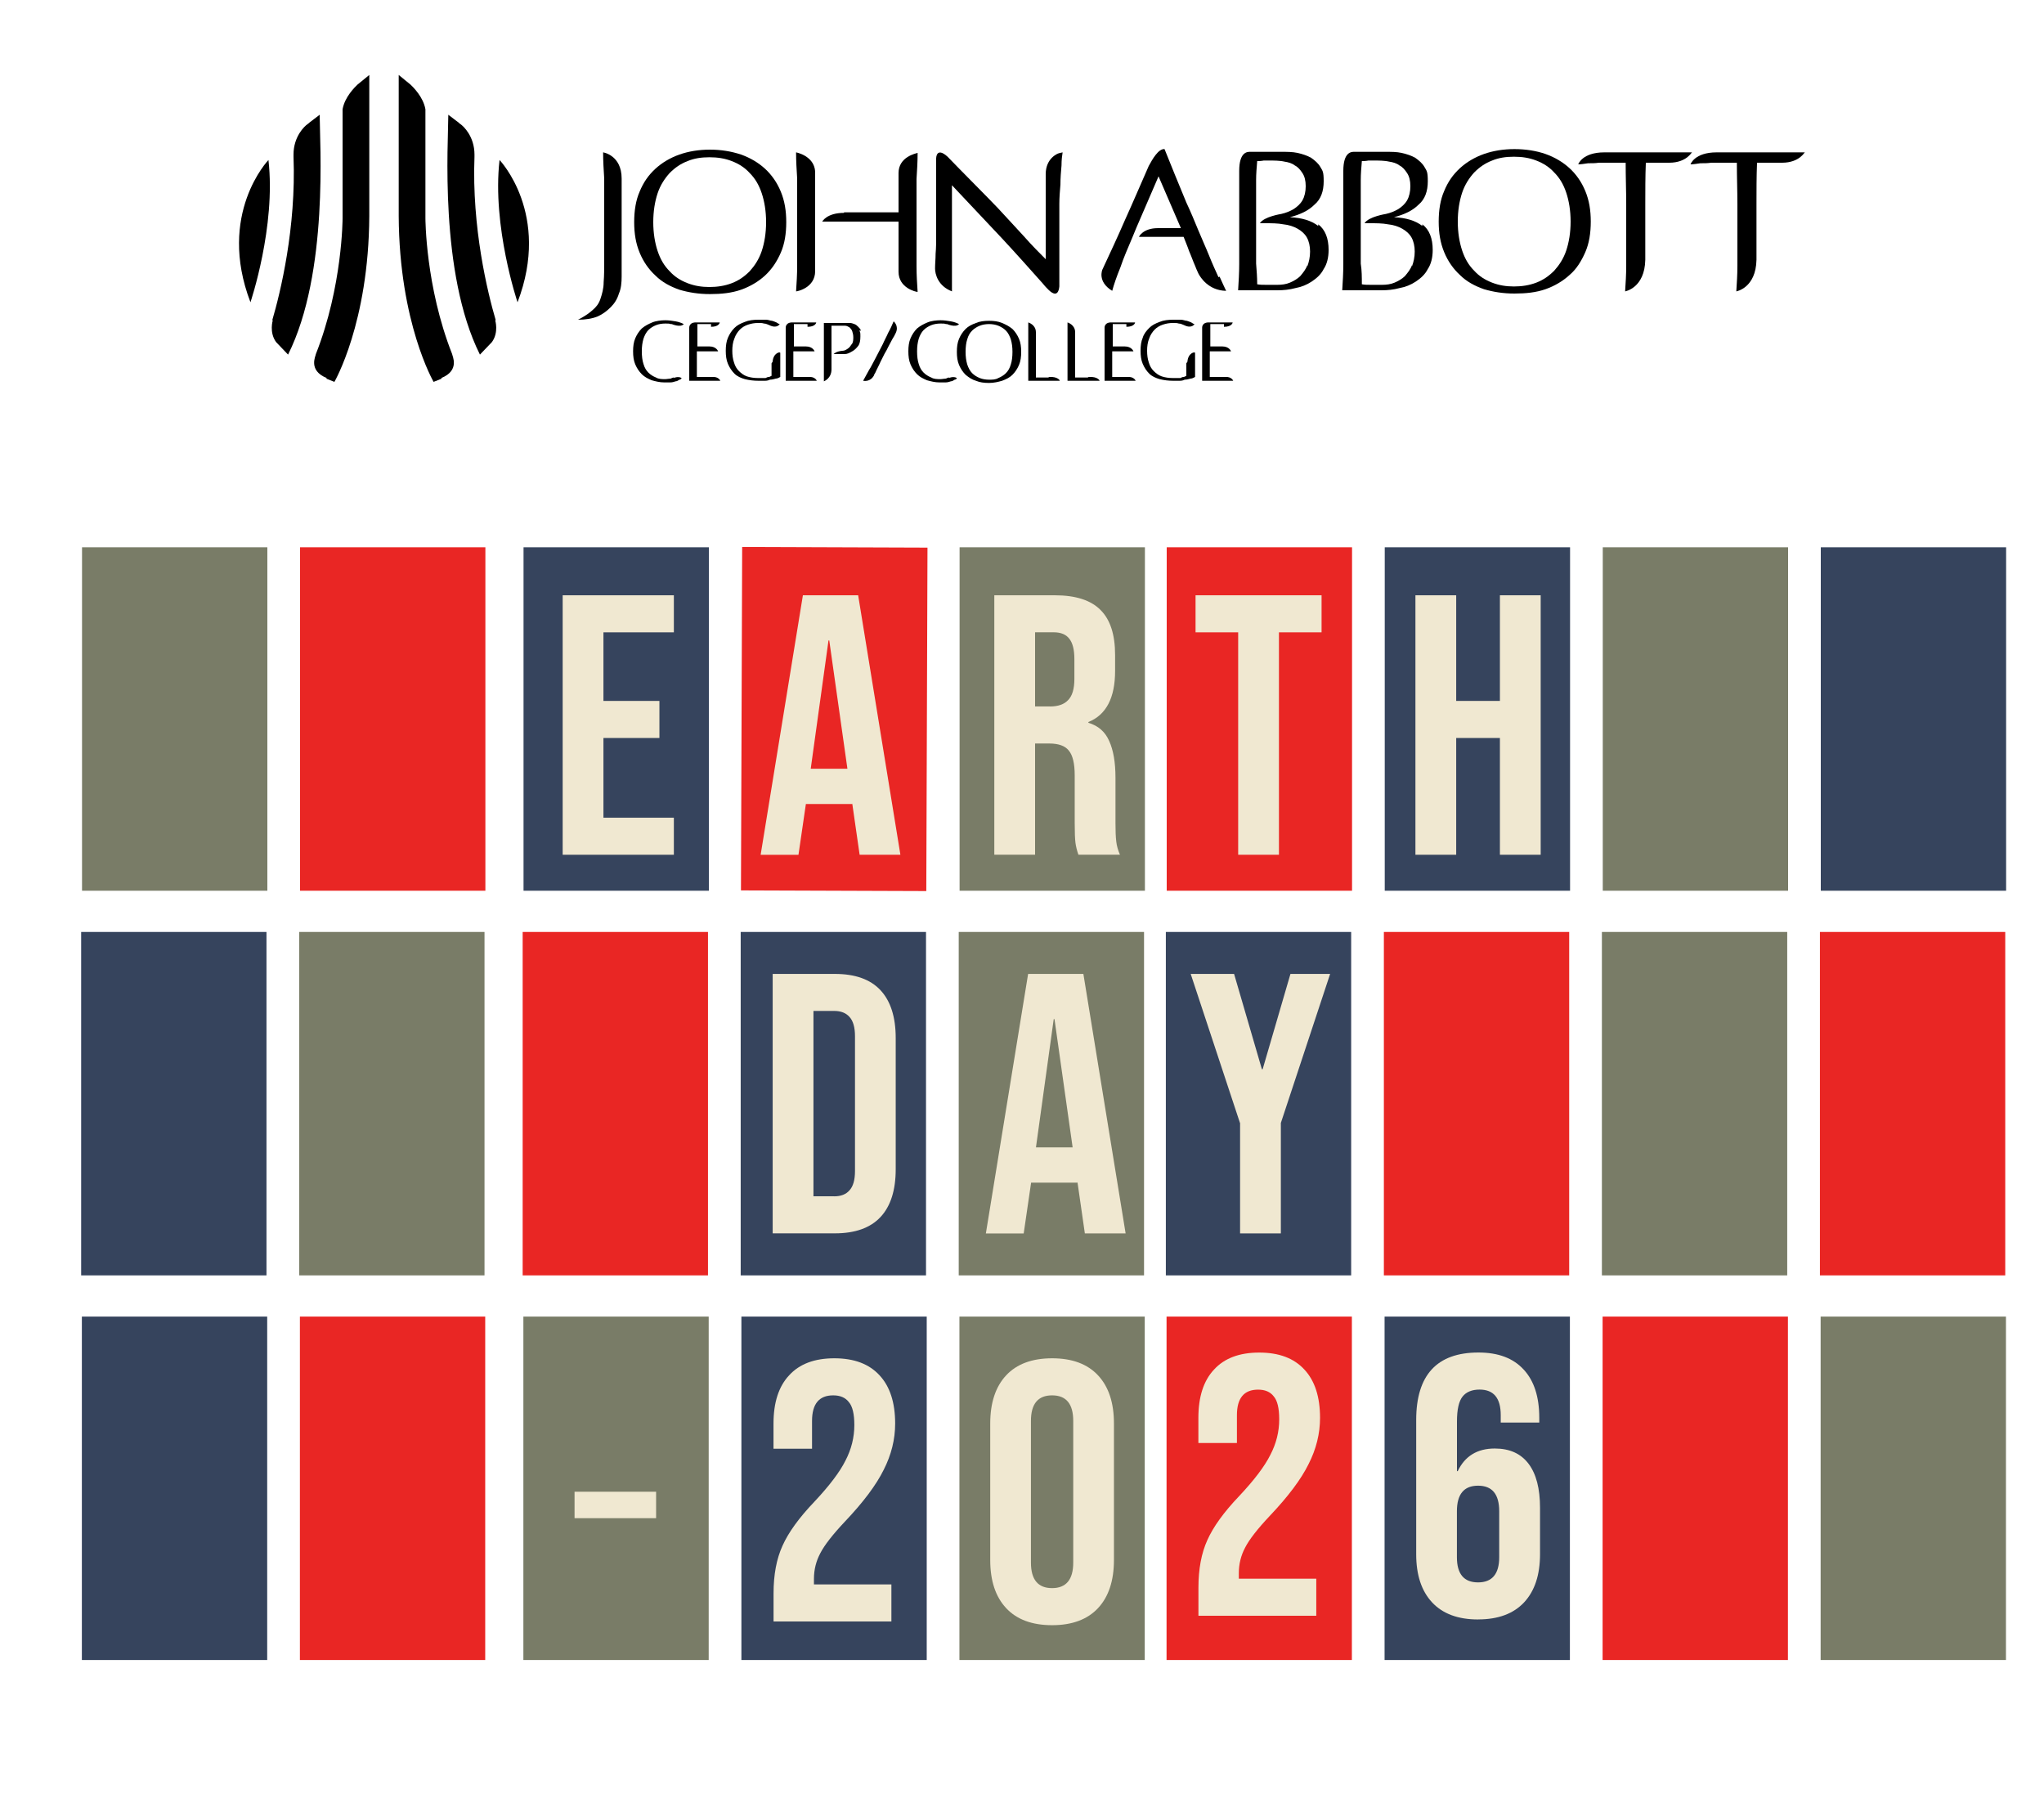
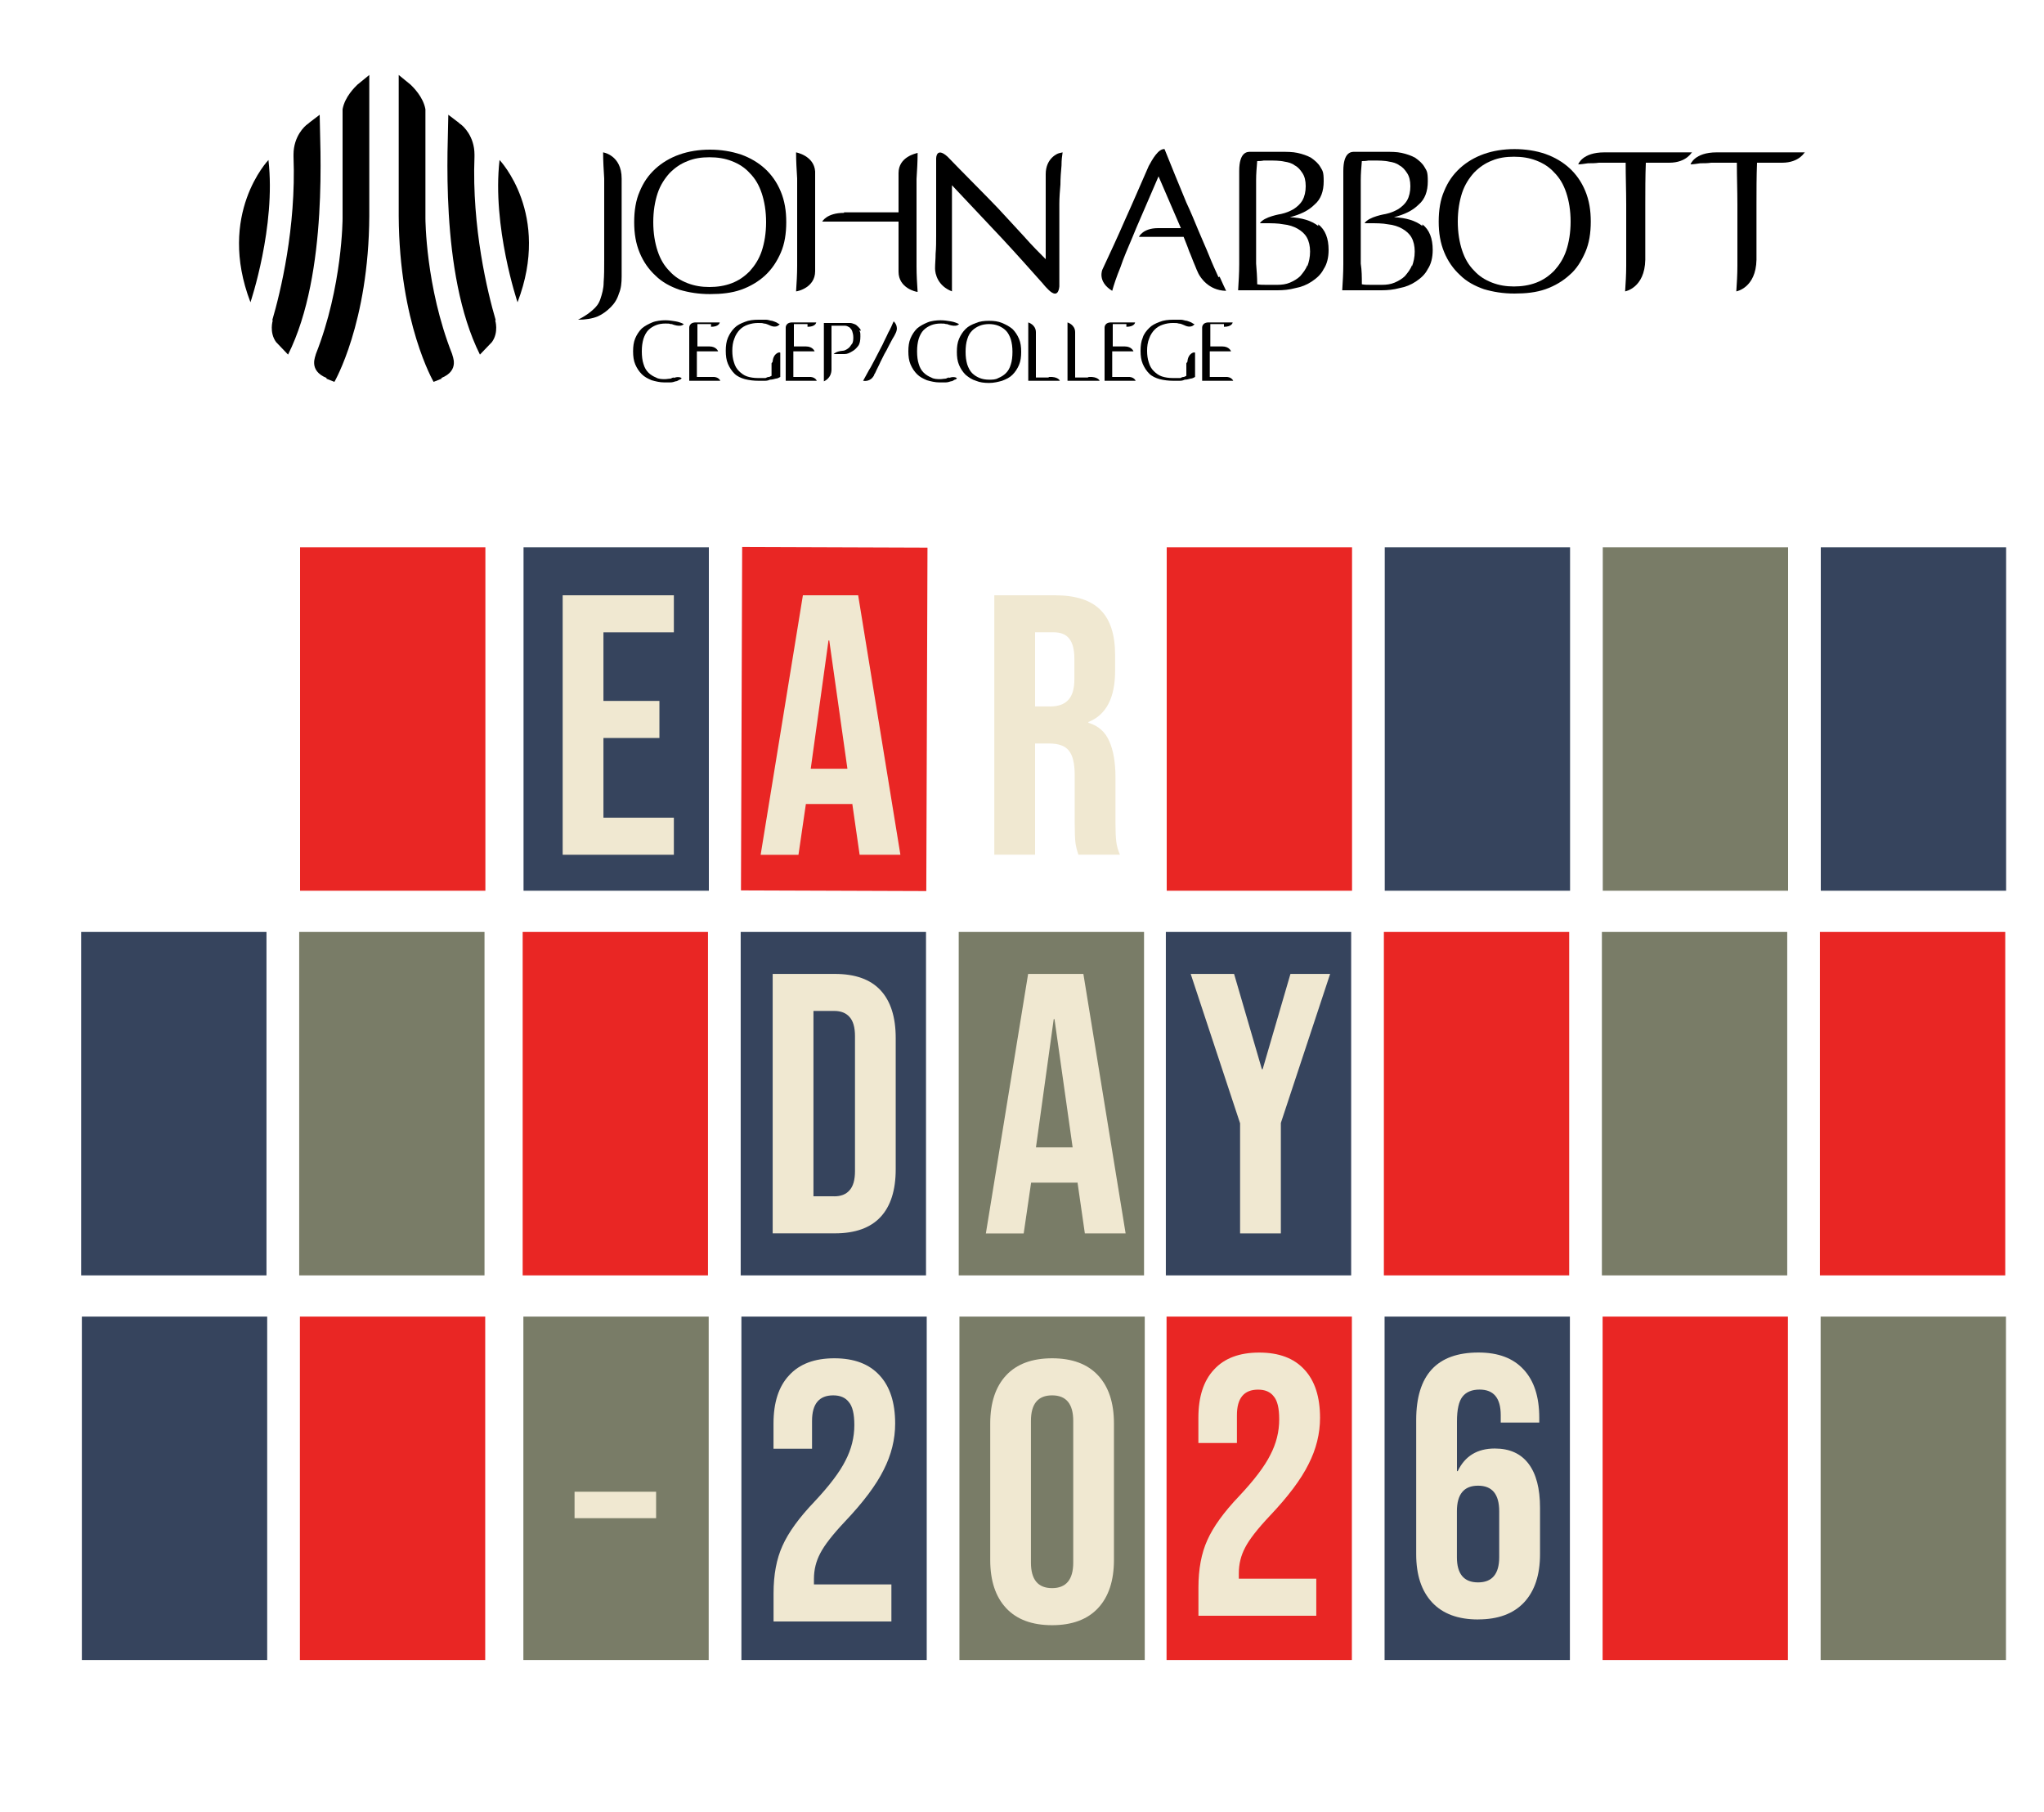
<svg xmlns="http://www.w3.org/2000/svg" id="Layer_1" data-name="Layer 1" viewBox="0 0 375 332.35">
  <defs>
    <style>
      .cls-1 {
        fill: #f0e8d1;
      }

      .cls-1, .cls-2, .cls-3, .cls-4, .cls-5 {
        stroke-width: 0px;
      }

      .cls-2 {
        fill: #000;
      }

      .cls-3 {
        fill: #797c67;
      }

      .cls-4 {
        fill: #e92624;
      }

      .cls-5 {
        fill: #36445d;
      }
    </style>
  </defs>
  <path class="cls-5" d="M15.02,241.52h34v63H15.02v-63Z" />
  <path class="cls-4" d="M55.02,241.52h34v63h-34v-63Z" />
  <path class="cls-3" d="M96.02,241.52h34v63h-34v-63Z" />
  <path class="cls-5" d="M136.02,241.52h34v63h-34v-63Z" />
  <path class="cls-3" d="M176.02,241.52h34v63h-34v-63Z" />
-   <path class="cls-4" d="M214.02,241.52h34v63h-34v-63Z" />
+   <path class="cls-4" d="M214.02,241.52h34v63h-34v-63" />
  <path class="cls-5" d="M254.02,241.52h34v63h-34v-63Z" />
-   <path class="cls-3" d="M15.05,100.4h34v63H15.05v-63Z" />
  <path class="cls-4" d="M55.05,100.4h34v63h-34v-63Z" />
  <path class="cls-5" d="M96.05,100.4h34v63h-34v-63Z" />
  <path class="cls-4" d="M136.16,100.34l34,.12-.22,63-34-.12.22-63Z" />
-   <path class="cls-3" d="M176.05,100.4h34v63h-34v-63Z" />
  <path class="cls-4" d="M214.05,100.4h34v63h-34v-63Z" />
  <path class="cls-5" d="M254.05,100.4h34v63h-34v-63Z" />
  <path class="cls-3" d="M294.05,100.4h34v63h-34v-63Z" />
  <path class="cls-5" d="M334.05,100.4h34v63h-34v-63Z" />
  <path class="cls-4" d="M294.02,241.52h34v63h-34v-63Z" />
  <path class="cls-3" d="M334.02,241.52h34v63h-34v-63Z" />
  <path class="cls-1" d="M103.23,109.2h20.4v6.8h-12.92v12.58h10.27v6.8h-10.27v14.62h12.92v6.8h-20.4v-47.6ZM147.31,109.2h10.13l7.75,47.6h-7.48l-1.36-9.45v.14h-8.5l-1.36,9.32h-6.94l7.75-47.6ZM155.47,141.02l-3.33-23.53h-.14l-3.26,23.53h6.73ZM182.42,109.2h11.08c3.85,0,6.66.91,8.43,2.72,1.77,1.77,2.65,4.51,2.65,8.23v2.92c0,4.94-1.63,8.07-4.9,9.38v.14c1.81.54,3.08,1.65,3.81,3.33.77,1.68,1.16,3.92,1.16,6.73v8.36c0,1.36.04,2.47.14,3.33.09.82.32,1.63.68,2.45h-7.62c-.27-.77-.45-1.5-.54-2.18-.09-.68-.14-1.9-.14-3.67v-8.7c0-2.18-.36-3.69-1.09-4.56-.68-.86-1.88-1.29-3.6-1.29h-2.58v20.4h-7.48v-47.6ZM192.62,129.6c1.5,0,2.61-.39,3.33-1.16.77-.77,1.16-2.06,1.16-3.88v-3.67c0-1.72-.32-2.97-.95-3.74-.59-.77-1.54-1.16-2.86-1.16h-3.4v13.6h2.72Z" />
  <path class="cls-1" d="M141.92,292.28c0-3.4.54-6.3,1.63-8.7,1.09-2.45,3.04-5.15,5.85-8.09,2.77-2.95,4.67-5.46,5.71-7.55,1.09-2.09,1.63-4.26,1.63-6.53,0-2.04-.34-3.45-1.02-4.22-.63-.82-1.59-1.22-2.86-1.22-2.58,0-3.88,1.56-3.88,4.69v5.1h-7.07v-4.62c0-3.85.95-6.8,2.86-8.84,1.9-2.09,4.67-3.13,8.3-3.13s6.39,1.04,8.3,3.13c1.9,2.04,2.86,4.99,2.86,8.84,0,2.9-.7,5.74-2.11,8.5-1.36,2.76-3.74,5.94-7.14,9.52-2.22,2.36-3.72,4.28-4.49,5.78-.77,1.45-1.16,3.01-1.16,4.69v1.02h14.21v6.8h-21.62v-5.17ZM193.02,298.13c-3.67,0-6.48-1.04-8.43-3.13s-2.92-5.03-2.92-8.84v-25.02c0-3.81.98-6.76,2.92-8.84s4.76-3.13,8.43-3.13,6.48,1.04,8.43,3.13,2.92,5.03,2.92,8.84v25.02c0,3.81-.98,6.76-2.92,8.84s-4.76,3.13-8.43,3.13ZM193.02,291.33c2.58,0,3.88-1.56,3.88-4.69v-25.98c0-3.13-1.29-4.69-3.88-4.69s-3.88,1.56-3.88,4.69v25.98c0,3.13,1.29,4.69,3.88,4.69Z" />
  <path class="cls-1" d="M219.87,291.23c0-3.4.54-6.3,1.63-8.7,1.09-2.45,3.04-5.15,5.85-8.09,2.77-2.95,4.67-5.46,5.71-7.55,1.09-2.09,1.63-4.26,1.63-6.53,0-2.04-.34-3.45-1.02-4.22-.63-.82-1.59-1.22-2.86-1.22-2.58,0-3.88,1.56-3.88,4.69v5.1h-7.07v-4.62c0-3.85.95-6.8,2.86-8.84,1.9-2.09,4.67-3.13,8.3-3.13s6.39,1.04,8.3,3.13c1.9,2.04,2.86,4.99,2.86,8.84,0,2.9-.7,5.74-2.11,8.5-1.36,2.76-3.74,5.94-7.14,9.52-2.22,2.36-3.72,4.28-4.49,5.78-.77,1.45-1.16,3.01-1.16,4.69v1.02h14.21v6.8h-21.62v-5.17ZM271.17,297.08c-3.67,0-6.48-1.04-8.43-3.13s-2.92-5.03-2.92-8.84v-24.62c0-8.25,3.81-12.38,11.42-12.38,3.63,0,6.39,1.04,8.3,3.13,1.9,2.04,2.86,4.99,2.86,8.84v.88h-7.07v-1.36c0-3.13-1.29-4.69-3.88-4.69-1.4,0-2.45.43-3.13,1.29s-1.02,2.38-1.02,4.56v9.11h.14c1.32-2.76,3.58-4.15,6.8-4.15,2.72,0,4.78.93,6.19,2.79s2.11,4.56,2.11,8.09v8.5c0,3.81-.98,6.76-2.92,8.84s-4.76,3.13-8.43,3.13h0ZM271.17,290.28c2.58,0,3.88-1.54,3.88-4.62v-8.43c0-3.13-1.29-4.69-3.88-4.69s-3.88,1.56-3.88,4.69v8.43c0,3.08,1.29,4.62,3.88,4.62Z" />
  <g>
    <path class="cls-2" d="M139.75,35.45c-.5-1.5-1.2-2.7-2.2-3.7-.9-1-2-1.7-3.3-2.2s-2.6-.7-4.1-.7-2.8.2-4,.7c-1.3.5-2.3,1.2-3.3,2.2-.9,1-1.7,2.2-2.2,3.7s-.8,3.3-.8,5.3.3,3.8.8,5.3,1.2,2.7,2.2,3.7c.9,1,2,1.7,3.3,2.2s2.6.7,4,.7,2.8-.2,4.1-.7,2.3-1.2,3.3-2.2c.9-1,1.7-2.2,2.2-3.7s.8-3.3.8-5.3-.3-3.8-.8-5.3M117.35,35.15c.7-1.7,1.6-3,2.9-4.2,1.2-1.1,2.7-2,4.4-2.6s3.6-.9,5.6-.9,3.9.3,5.7.9c1.7.6,3.2,1.5,4.4,2.6s2.2,2.5,2.9,4.2,1,3.5,1,5.6-.3,4-1,5.6-1.6,3-2.9,4.2c-1.2,1.1-2.7,2-4.4,2.6s-3.6.8-5.7.8-3.9-.3-5.6-.8c-1.7-.6-3.2-1.4-4.4-2.6-1.2-1.1-2.2-2.5-2.9-4.2s-1-3.5-1-5.6.3-4,1-5.6" />
    <path class="cls-2" d="M114.05,44.55v-11.8c0-4.3-3.4-4.8-3.4-4.8,0,1.6.1,3.2.2,4.8v15c0,1.5,0,2.8-.1,4,0,1.2-.3,2.2-.6,3.1s-.8,1.5-1.4,2c0,0-.9.9-2.7,1.8,1.4,0,2.6-.2,3.6-.6.9-.4,1.7-1,2.4-1.7s1.2-1.5,1.5-2.5c.4-.9.5-2,.5-3.1v-6.2" />
    <path class="cls-2" d="M154.85,38.95h10v-7.2c0-3,3.2-3.6,3.5-3.7,0,1.6-.1,3.2-.2,4.8v16c0,1.6.1,3.2.2,4.7-.3,0-3.5-.7-3.5-3.7v-9.2h-14s.8-1.6,4-1.6" />
    <path class="cls-2" d="M146.25,37.55v11.2c0,1.6-.1,3.2-.2,4.7.3,0,3.5-.7,3.5-3.7v-18.3c-.2-2.9-3.5-3.5-3.5-3.5,0,1.6.1,3.2.2,4.8v4.8Z" />
    <path class="cls-2" d="M174.15,33.45c3.2,3.4,6.5,6.9,9.7,10.3,2.6,2.8,5.1,5.6,7.5,8.3s0,0,0,0c.3.4.7.8,1,1.1.8.8,1.8,1.3,2-.6v-15.1c0-1.2.1-2.4.2-3.6,0-1.2.1-2.4.2-3.5,0-1,.1-1.8.2-2.4-.5.1-.8.2-.8.2,0,0-2.3.8-2.3,3.8v15.6c-1.1-1.1-2.5-2.5-4-4.2-1.5-1.6-3.1-3.4-4.8-5.2-1.6-1.7-7-7.1-9.2-9.4-2.1-1.9-2.1.3-2.1.3v14.2c0,1.1,0,2.2-.1,3.3,0,1-.1,1.8-.1,2.7,0,1,.5,3.2,3.1,4.2v-20" />
    <path class="cls-2" d="M287.35,35.35c-.5-1.5-1.2-2.7-2.2-3.7-.9-1-2-1.7-3.3-2.2s-2.6-.7-4.1-.7-2.8.2-4,.7c-1.3.5-2.3,1.2-3.3,2.2-.9,1-1.7,2.2-2.2,3.7s-.8,3.3-.8,5.3.3,3.8.8,5.3,1.2,2.7,2.2,3.7c.9,1,2,1.7,3.3,2.2s2.6.7,4,.7,2.8-.2,4.1-.7,2.3-1.2,3.3-2.2c.9-1,1.7-2.2,2.2-3.7s.8-3.3.8-5.3-.3-3.8-.8-5.3M264.95,35.05c.7-1.7,1.6-3,2.9-4.2,1.2-1.1,2.7-2,4.4-2.6s3.6-.9,5.6-.9,4,.3,5.7.9,3.2,1.5,4.4,2.6,2.2,2.5,2.9,4.2,1,3.5,1,5.6-.3,4-1,5.6-1.6,3.1-2.9,4.2c-1.2,1.1-2.7,2-4.4,2.6s-3.6.8-5.7.8-3.9-.3-5.6-.8c-1.7-.6-3.2-1.4-4.4-2.6-1.2-1.1-2.2-2.5-2.9-4.2s-1-3.5-1-5.6.3-4,1-5.6" />
    <path class="cls-2" d="M239.85,48.65c-.3.8-.8,1.4-1.3,2-.5.5-1.2.9-1.9,1.2s-1.5.4-2.3.4h-2c-.6,0-1.2,0-1.7-.1,0-1.3-.1-2.5-.2-3.8v-15.3c0-1.2.1-2.3.2-3.5.3,0,.7,0,1.2-.1h1.6s1.4,0,2.2.2c.7.1,1.4.3,1.9.7.6.3,1,.8,1.4,1.4s.6,1.4.6,2.4-.2,1.9-.6,2.6-1,1.2-1.6,1.6c-.7.4-1.4.7-2.3.9,0,0-3.2.5-3.9,1.7h.9c1.2,0,2.4,0,3.4.2,1,.1,1.9.4,2.6.8s1.3.9,1.7,1.6.6,1.6.6,2.6-.2,1.9-.5,2.7M241.85,41.45c-1.3-1-3-1.5-5.2-1.6,1.9-.5,3.4-1.2,4.5-2.3,1.2-1,1.7-2.5,1.7-4.3s-.2-1.9-.6-2.6-1-1.2-1.7-1.7c-.7-.4-1.6-.7-2.5-.9s-2-.2-3-.2h-5.7c-.5,0-2,0-2,3.5v17.1c0,1.6-.1,3.2-.2,4.8h7.2c1.1,0,2.2-.1,3.3-.4,1.1-.2,2.1-.6,3-1.2s1.7-1.3,2.2-2.3c.6-.9.9-2.1.9-3.5,0-2.1-.6-3.7-1.9-4.7" />
    <path class="cls-2" d="M259.05,48.65c-.3.8-.8,1.4-1.3,2-.5.5-1.2.9-1.9,1.2s-1.5.4-2.3.4h-2c-.6,0-1.2,0-1.7-.1,0-1.3,0-2.5-.2-3.8v-15.3c0-1.2.1-2.3.2-3.5.3,0,.7,0,1.2-.1h1.6s1.4,0,2.2.2c.7.1,1.4.3,1.9.7.6.3,1,.8,1.4,1.4s.6,1.4.6,2.4-.2,1.9-.6,2.6-1,1.2-1.6,1.6c-.7.4-1.4.7-2.3.9,0,0-3.2.5-3.9,1.7h.9c1.2,0,2.4,0,3.4.2,1,.1,1.9.4,2.6.8s1.3.9,1.7,1.6.6,1.6.6,2.6-.2,1.9-.5,2.7M260.95,41.45c-1.3-1-3-1.5-5.2-1.6,1.9-.5,3.4-1.2,4.5-2.3,1.2-1,1.7-2.5,1.7-4.3s-.2-1.9-.6-2.6-1-1.2-1.7-1.7c-.7-.4-1.6-.7-2.5-.9s-1.9-.2-3-.2h-5.7c-.5,0-2,0-2,3.5v17.1c0,1.6-.1,3.2-.2,4.8h7.2c1.1,0,2.2-.1,3.3-.4,1.1-.2,2.1-.6,3-1.2s1.7-1.3,2.2-2.3c.6-.9.9-2.1.9-3.5,0-2.1-.6-3.7-1.9-4.7" />
    <path class="cls-2" d="M223.55,50.85c-.5-1.1-1.1-2.4-1.7-3.9s-1.3-3-2-4.7-1.4-3.4-2.2-5.1c-.7-1.7-1.4-3.4-2.1-5.1s-1.3-3.2-1.9-4.7c-1.1-.1-2.2,1.8-2.9,3.1-1.5,3.4-2.9,6.7-4.4,10-1.3,3-2.7,6-4.1,9,0,0-1,2.2,1.8,3.9.3-1.1.8-2.6,1.5-4.3.6-1.8,1.4-3.6,2.2-5.5l.7-1.7,4.1-9.5,4.1,9.5h-4.2c-2.8,0-3.5,1.6-3.5,1.6h8.2c.3.8.7,1.7,1,2.6.4.9.7,1.8,1.1,2.7.2.5.4,1,.6,1.4.4.8,1.9,3.1,5,3.2h.1c-.3-.6-.7-1.5-1.2-2.6" />
    <path class="cls-2" d="M331.15,27.95h-16.2c-4.1,0-4.8,2.2-4.8,2.2.5,0,1.1-.1,1.8-.2.7,0,1.3,0,2-.1h4.7c0,2.6.1,5.1.1,7.7v11.2c0,1.6-.1,3.2-.2,4.7,0,0,3.6-.6,3.7-5.8v-10.1c0-2.6,0-5.2.1-7.7h4.6c3.2,0,4.2-2,4.2-2" />
    <path class="cls-2" d="M310.45,27.95h-16.1c-4.1,0-4.8,2.2-4.8,2.2.5,0,1.1-.1,1.8-.2.7,0,1.3,0,2-.1h4.9c0,2.6.1,5.1.1,7.7v11.2c0,1.6-.1,3.2-.2,4.7,0,0,3.6-.6,3.7-5.8v-10.1c0-2.6,0-5.2.1-7.7h4.3c3.2,0,4.2-2,4.2-2" />
    <path class="cls-2" d="M91.65,29.35s9.5,9.9,3.3,26.1c0,0-4.7-13.9-3.3-26.1" />
    <path class="cls-2" d="M90.95,58.75c-1.5-5.1-4.4-17-3.9-30v-.4c0-3.3-2-5.2-2.6-5.6s-.1-.1-.1-.1l-2.1-1.6c0,5-1.7,29,5.8,44l2.2-2.3c1.3-1.8.6-4,.6-4" />
    <path class="cls-2" d="M80.95,69.35c3.5-1.4,2-4.1,2-4.4-4.9-12.4-4.9-24.9-4.9-24.9v-20c-.4-2.3-2.3-4.1-2.7-4.5l-2.2-1.8v25.9c.1,19.6,6.4,30.4,6.4,30.4l1.5-.6-.1-.1Z" />
    <path class="cls-2" d="M49.25,29.35s-9.5,9.9-3.3,26.1c0,0,4.7-13.9,3.3-26.1" />
    <path class="cls-2" d="M49.95,58.75c1.5-5.1,4.4-17,3.9-30v-.4c0-3.3,2-5.2,2.6-5.6s.1-.1.1-.1l2.1-1.6c0,5,1.7,29-5.8,44l-2.2-2.3c-1.3-1.8-.6-4-.6-4" />
    <path class="cls-2" d="M59.95,69.35c-3.5-1.4-2-4.1-2-4.4,4.9-12.4,4.9-24.9,4.9-24.9v-20c.4-2.3,2.3-4.1,2.7-4.5l2.2-1.8v25.9c-.1,19.6-6.4,30.4-6.4,30.4l-1.5-.6.1-.1Z" />
    <path class="cls-2" d="M185.45,62.25c-.2-.6-.5-1.2-.9-1.6s-.9-.7-1.4-.9-1.1-.3-1.7-.3-1.2.1-1.7.3-1,.5-1.4.9-.7.9-.9,1.6c-.2.6-.3,1.4-.3,2.3s.1,1.6.3,2.3c.2.6.5,1.2.9,1.6s.9.7,1.4.9,1.1.3,1.7.3,1.2,0,1.7-.3c.5-.2,1-.5,1.4-.9s.7-.9.9-1.6c.2-.6.3-1.4.3-2.3s-.1-1.6-.3-2.3M175.95,62.15c.3-.7.7-1.3,1.2-1.8s1.1-.8,1.9-1.1c.7-.3,1.5-.4,2.4-.4s1.7.1,2.4.4,1.3.6,1.9,1.1c.5.5.9,1.1,1.2,1.8s.4,1.5.4,2.4-.1,1.7-.4,2.4-.7,1.3-1.2,1.8-1.1.8-1.9,1.1c-.7.2-1.5.4-2.4.4s-1.7-.1-2.4-.4c-.7-.2-1.3-.6-1.9-1.1-.5-.5-.9-1.1-1.2-1.8s-.4-1.5-.4-2.4.1-1.7.4-2.4" />
    <path class="cls-2" d="M123.65,69.25c-.2,0-.4.1-.6.2-.3,0-.7.1-1,.1-.6,0-1.2,0-1.7-.3-.5-.2-1-.5-1.4-.9s-.7-.9-.9-1.6c-.2-.6-.3-1.4-.3-2.3s.1-1.6.3-2.3c.2-.6.5-1.2.9-1.6s.9-.7,1.4-.9,1.1-.3,1.7-.3.7,0,1,.1h.2s1.6.7,2.2,0c-.4-.2-.9-.4-1.5-.5s-1.2-.2-1.9-.2-1.7.1-2.4.4-1.3.6-1.9,1.1c-.5.5-.9,1.1-1.2,1.8s-.4,1.5-.4,2.4.1,1.7.4,2.4.7,1.3,1.2,1.8,1.1.8,1.8,1.1c.7.2,1.5.4,2.3.4h1.1c.4,0,.7-.1,1-.2.3,0,.5-.2.7-.3.2,0,.4-.2.4-.3-.6-.4-1.5,0-1.5,0" />
    <path class="cls-2" d="M174.15,69.25c-.2,0-.4.1-.6.2-.3,0-.7.1-1,.1-.6,0-1.2,0-1.7-.3-.5-.2-1-.5-1.4-.9s-.7-.9-.9-1.6c-.2-.6-.3-1.4-.3-2.3s.1-1.6.3-2.3c.2-.6.5-1.2.9-1.6s.9-.7,1.4-.9,1.1-.3,1.7-.3.7,0,1,.1h.2s1.6.7,2.2,0c-.4-.2-.9-.4-1.5-.5s-1.2-.2-1.9-.2-1.7.1-2.4.4-1.3.6-1.9,1.1c-.5.5-.9,1.1-1.2,1.8s-.4,1.5-.4,2.4.1,1.7.4,2.4.7,1.3,1.2,1.8,1.1.8,1.8,1.1c.7.2,1.5.4,2.3.4h1.1c.4,0,.7-.1,1-.2.3,0,.5-.2.7-.3.2,0,.4-.2.4-.3-.6-.4-1.5,0-1.5,0" />
    <path class="cls-2" d="M130.45,59.95c1.4,0,1.6-.7,1.6-.8h-4.2c-1.5-.1-1.4,1-1.4,1v9.7h5.7s-.3-.8-1.5-.7h-2.8v-4.7h3.9s-.3-.9-1.6-.9h-2.2v-4.1h2.5" />
    <path class="cls-2" d="M148.15,59.95c1.4,0,1.6-.7,1.6-.8h-4.2c-1.5-.1-1.4,1-1.4,1v9.7h5.7s-.3-.8-1.5-.7h-2.8v-4.7h3.9s-.3-.9-1.6-.9h-2.2v-4.1h2.5" />
    <path class="cls-2" d="M141.55,66.65h0v2.3c-.1,0-.3.2-.5.2s-.4.1-.6.2h-1.4c-.7,0-1.4-.1-2-.3s-1.1-.6-1.5-1-.7-.9-.9-1.6c-.2-.6-.3-1.3-.3-2.1s.1-1.6.4-2.3c.2-.6.6-1.2,1-1.6s.9-.7,1.5-.9,1.2-.3,1.8-.3.8,0,1.1.1c.4,0,.7.2,1,.3,1.4.7,1.9-.2,1.9-.2-.2,0-.4-.2-.6-.3s-.5-.2-.8-.3c-.3,0-.7-.2-1.1-.2h-1.4c-.9,0-1.8.1-2.5.4-.8.3-1.4.6-1.9,1.1s-.9,1.1-1.2,1.8-.4,1.5-.4,2.4.1,1.7.4,2.4.7,1.3,1.2,1.8,1.2.8,1.9,1c.8.2,1.6.3,2.5.3h1c.4,0,.7,0,1.1-.2.4,0,.7-.1,1.1-.2.3,0,.6-.2.8-.3v-4.4c0-.3-1.3,0-1.4,1.6" />
    <path class="cls-2" d="M206.65,59.95c1.4,0,1.6-.7,1.6-.8h-4.2c-1.5-.1-1.4,1-1.4,1v9.7h5.7s-.3-.8-1.5-.7h-2.8v-4.7h3.9s-.3-.9-1.6-.9h-2.2v-4.1h2.5" />
    <path class="cls-2" d="M224.55,59.95c1.4,0,1.6-.7,1.6-.8h-4.2c-1.5-.1-1.4,1-1.4,1v9.7h5.7s-.3-.8-1.5-.7h-2.8v-4.7h3.9s-.3-.9-1.6-.9h-2.2v-4.1h2.5" />
    <path class="cls-2" d="M217.65,66.65h0v2.3c-.1,0-.3.2-.5.2s-.4.1-.6.2h-1.4c-.7,0-1.4-.1-2-.3s-1.1-.6-1.5-1-.7-.9-.9-1.6c-.2-.6-.3-1.3-.3-2.1s.1-1.6.4-2.3c.2-.6.6-1.2,1-1.6s.9-.7,1.5-.9,1.2-.3,1.8-.3.8,0,1.1.1c.4,0,.7.2,1,.3,1.4.7,1.9-.2,1.9-.2-.2,0-.4-.2-.6-.3s-.5-.2-.8-.3c-.3,0-.7-.2-1.1-.2h-1.4c-.9,0-1.8.1-2.5.4-.8.3-1.4.6-1.9,1.1s-1,1.1-1.2,1.8c-.3.7-.4,1.5-.4,2.4s.1,1.7.4,2.4.7,1.3,1.2,1.8,1.2.8,1.9,1c.8.2,1.6.3,2.5.3h1c.4,0,.7,0,1.1-.2.4,0,.7-.1,1.1-.2.3,0,.6-.2.8-.3v-4.4c0-.3-1.3,0-1.4,1.6" />
    <path class="cls-2" d="M157.95,60.65c-.1-.3-.3-.5-.5-.7s-.4-.4-.7-.5-.5-.2-.8-.2h-4.8v10.7s1.4-.5,1.4-2.2,0,0,0,0v-8h2.5c.3,0,.6.2.8.3.2.2.4.4.5.7s.2.7.2,1.1,0,1-.3,1.3c-.2.3-.4.6-.7.8s-.6.4-1,.4c-1.2.1-1.6.6-1.6.6h2c.5,0,.9-.2,1.4-.5.4-.2.8-.6,1.1-1s.4-1,.4-1.7,0-.8-.2-1.1" />
    <path class="cls-2" d="M192.35,69.25h-2.3v-8.3c0-1.4-1.4-1.8-1.4-1.8v10.7h5.8s-.3-.8-2-.7" />
    <path class="cls-2" d="M199.55,69.25h-2.3v-8.3c0-1.4-1.4-1.8-1.4-1.8v10.7h5.9s-.3-.8-2-.7" />
    <path class="cls-2" d="M161.95,63.15l-1.4,2.7c-.4.7-.7,1.4-1.1,2-.4.7-.7,1.3-1.1,2,.1,0,1.3.3,2-1,0-.1.1-.3.2-.4.3-.7.7-1.4,1-2.1l.7-1.4.4-.7.3-.6c.4-.7.7-1.4,1.1-2,.1-.2.2-.4.3-.6.6-1.3-.4-2.1-.4-2.1-.3.7-.6,1.4-1,2.1-.3.7-.7,1.4-1,2.1" />
  </g>
  <path class="cls-5" d="M14.89,170.96h34v63H14.89v-63Z" />
  <path class="cls-3" d="M54.89,170.96h34v63h-34v-63Z" />
  <path class="cls-4" d="M95.89,170.96h34v63h-34v-63Z" />
  <path class="cls-5" d="M135.89,170.96h34v63h-34v-63Z" />
  <path class="cls-3" d="M175.89,170.96h34v63h-34v-63Z" />
  <path class="cls-5" d="M213.89,170.96h34v63h-34v-63Z" />
  <path class="cls-4" d="M253.89,170.96h34v63h-34v-63Z" />
  <path class="cls-3" d="M293.89,170.96h34v63h-34v-63Z" />
  <path class="cls-4" d="M333.89,170.96h34v63h-34v-63Z" />
  <path class="cls-1" d="M141.76,178.66h11.42c3.72,0,6.51,1,8.36,2.99,1.86,2,2.79,4.92,2.79,8.77v24.07c0,3.85-.93,6.78-2.79,8.77s-4.65,2.99-8.36,2.99h-11.42v-47.6ZM153.05,219.46c1.22,0,2.15-.36,2.79-1.09.68-.73,1.02-1.9,1.02-3.54v-24.75c0-1.63-.34-2.81-1.02-3.54-.64-.72-1.56-1.09-2.79-1.09h-3.81v34h3.81ZM188.63,178.66h10.13l7.75,47.6h-7.48l-1.36-9.45v.14h-8.5l-1.36,9.32h-6.94l7.75-47.6ZM196.79,210.48l-3.33-23.53h-.14l-3.26,23.53h6.73ZM227.49,206l-9.04-27.34h7.96l5.1,17.48h.14l5.1-17.48h7.28l-9.04,27.34v20.26h-7.48v-20.26Z" />
  <path class="cls-1" d="M105.41,273.65h14.96v4.85h-14.96v-4.85Z" />
-   <path class="cls-1" d="M227.16,116h-7.82v-6.8h23.12v6.8h-7.82v40.8h-7.48v-40.8ZM259.68,109.2h7.48v19.38h8.02v-19.38h7.48v47.6h-7.48v-21.42h-8.02v21.42h-7.48v-47.6Z" />
</svg>